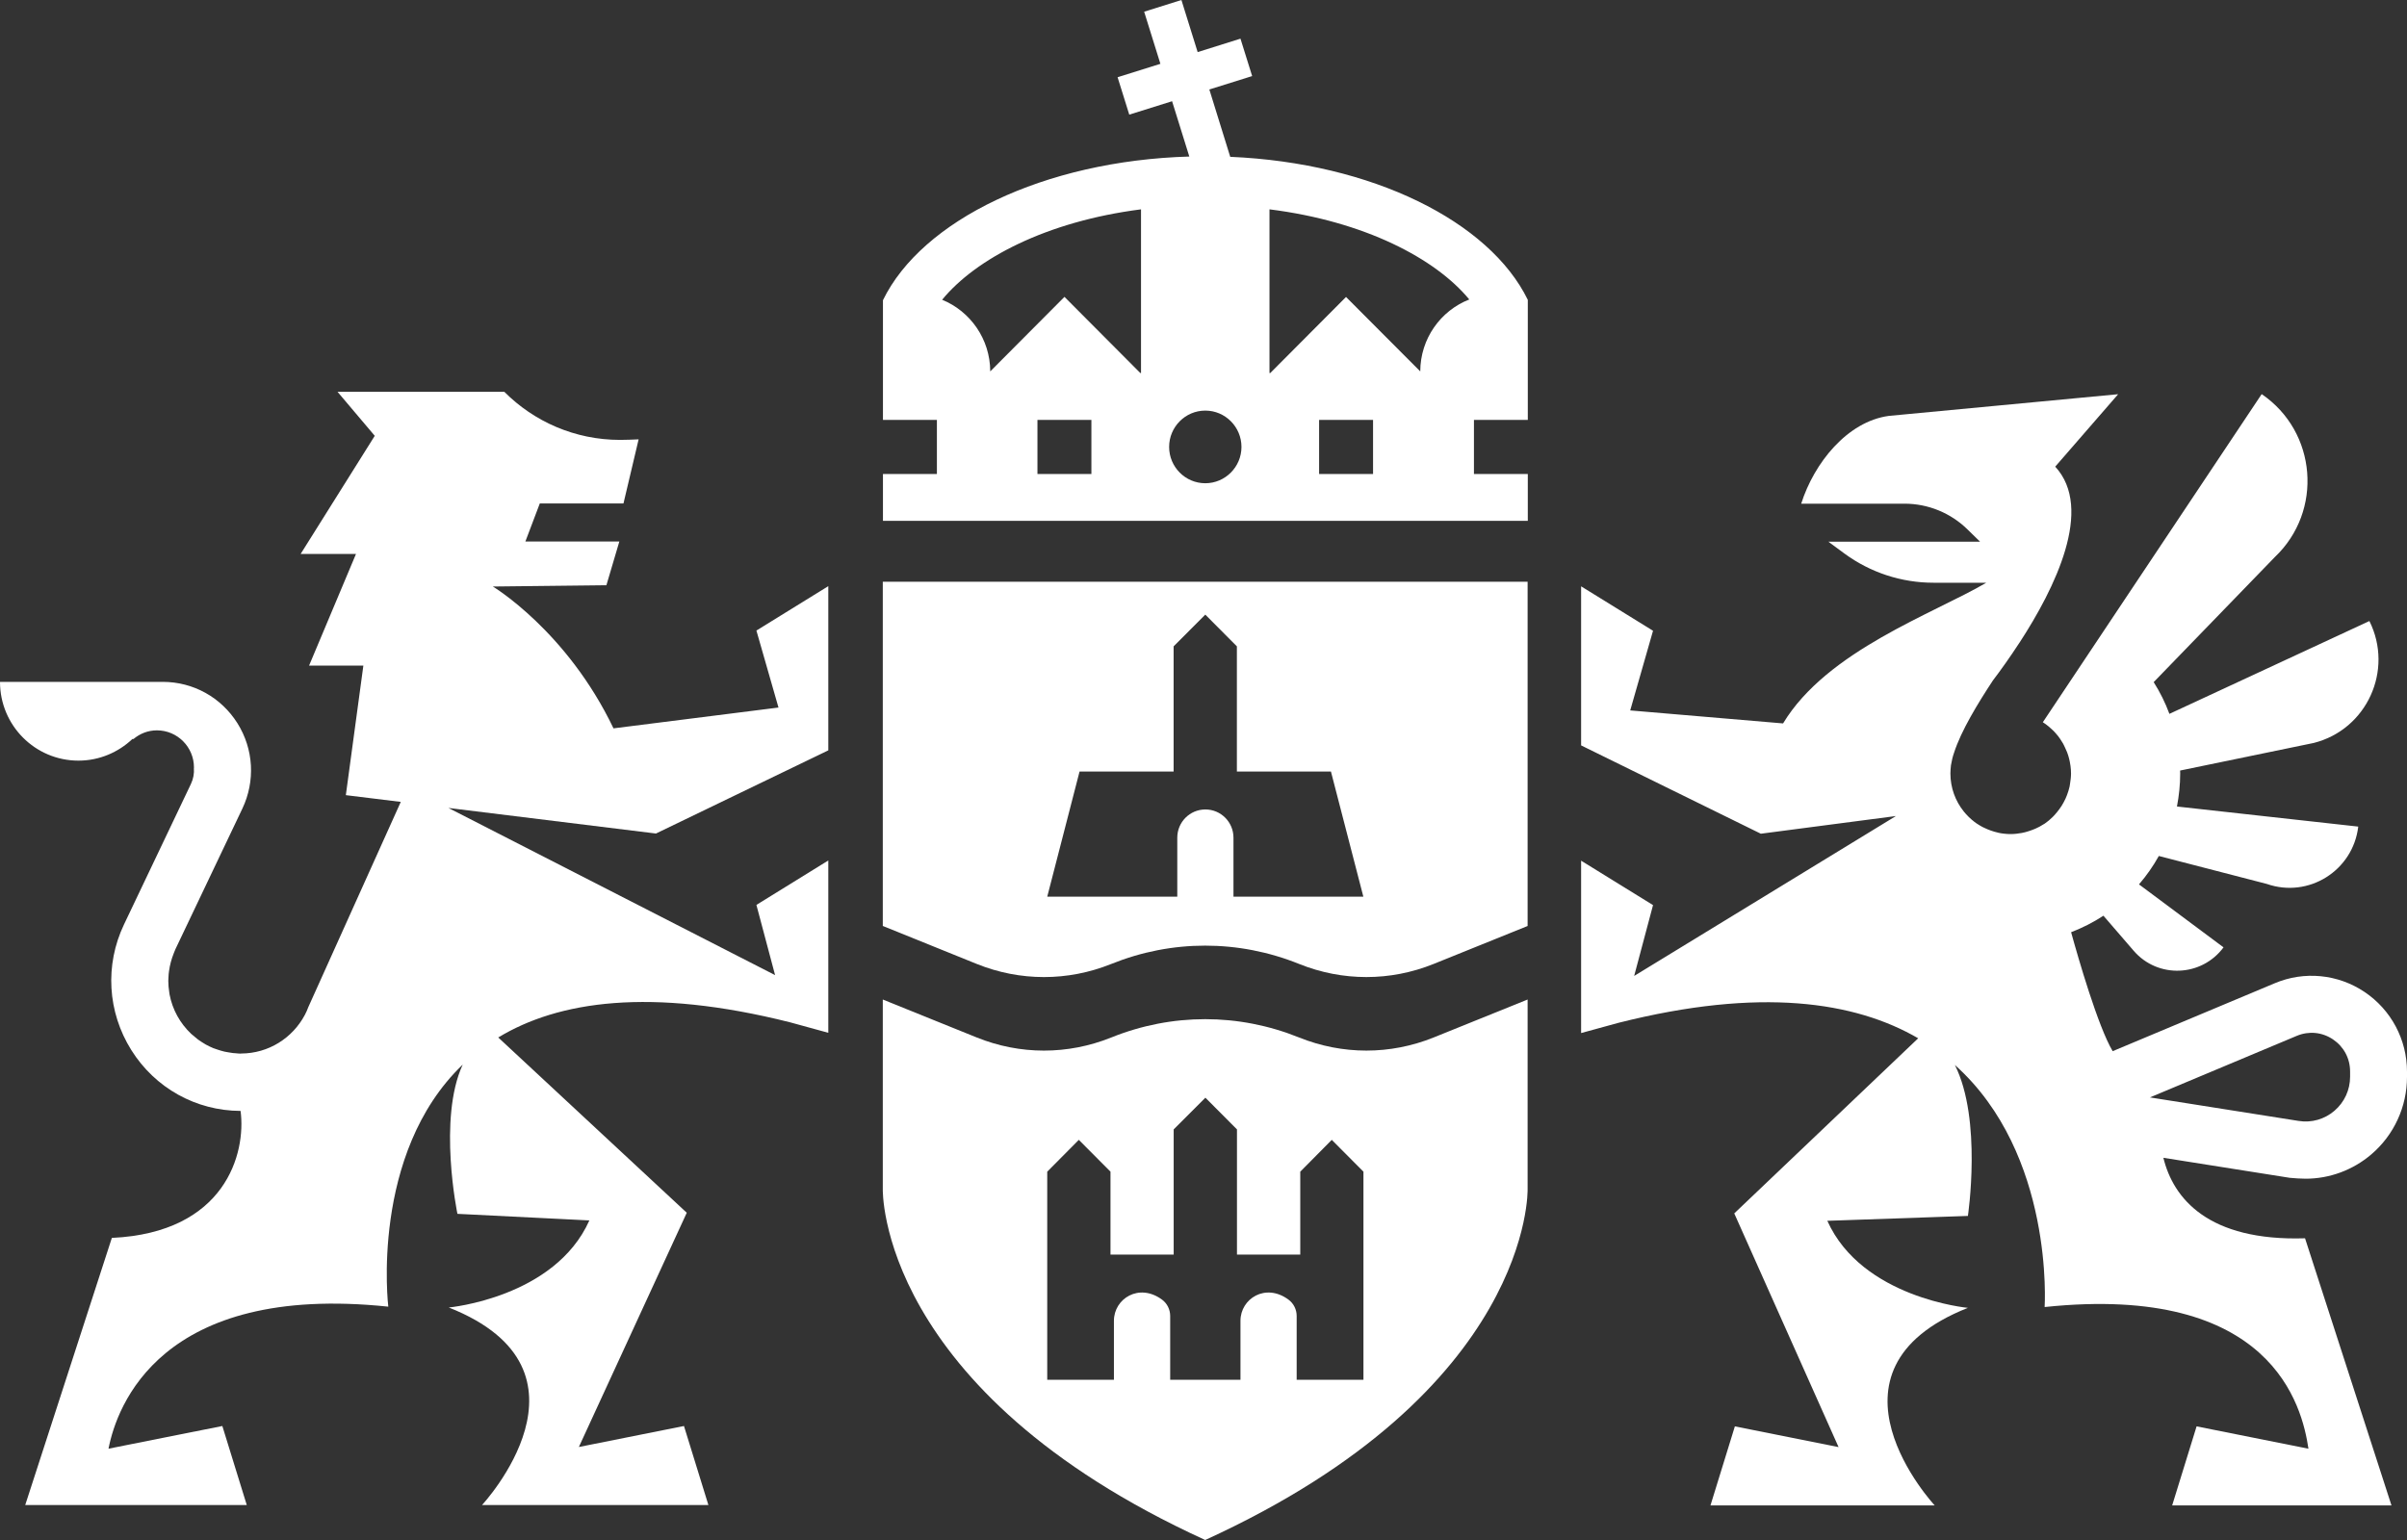
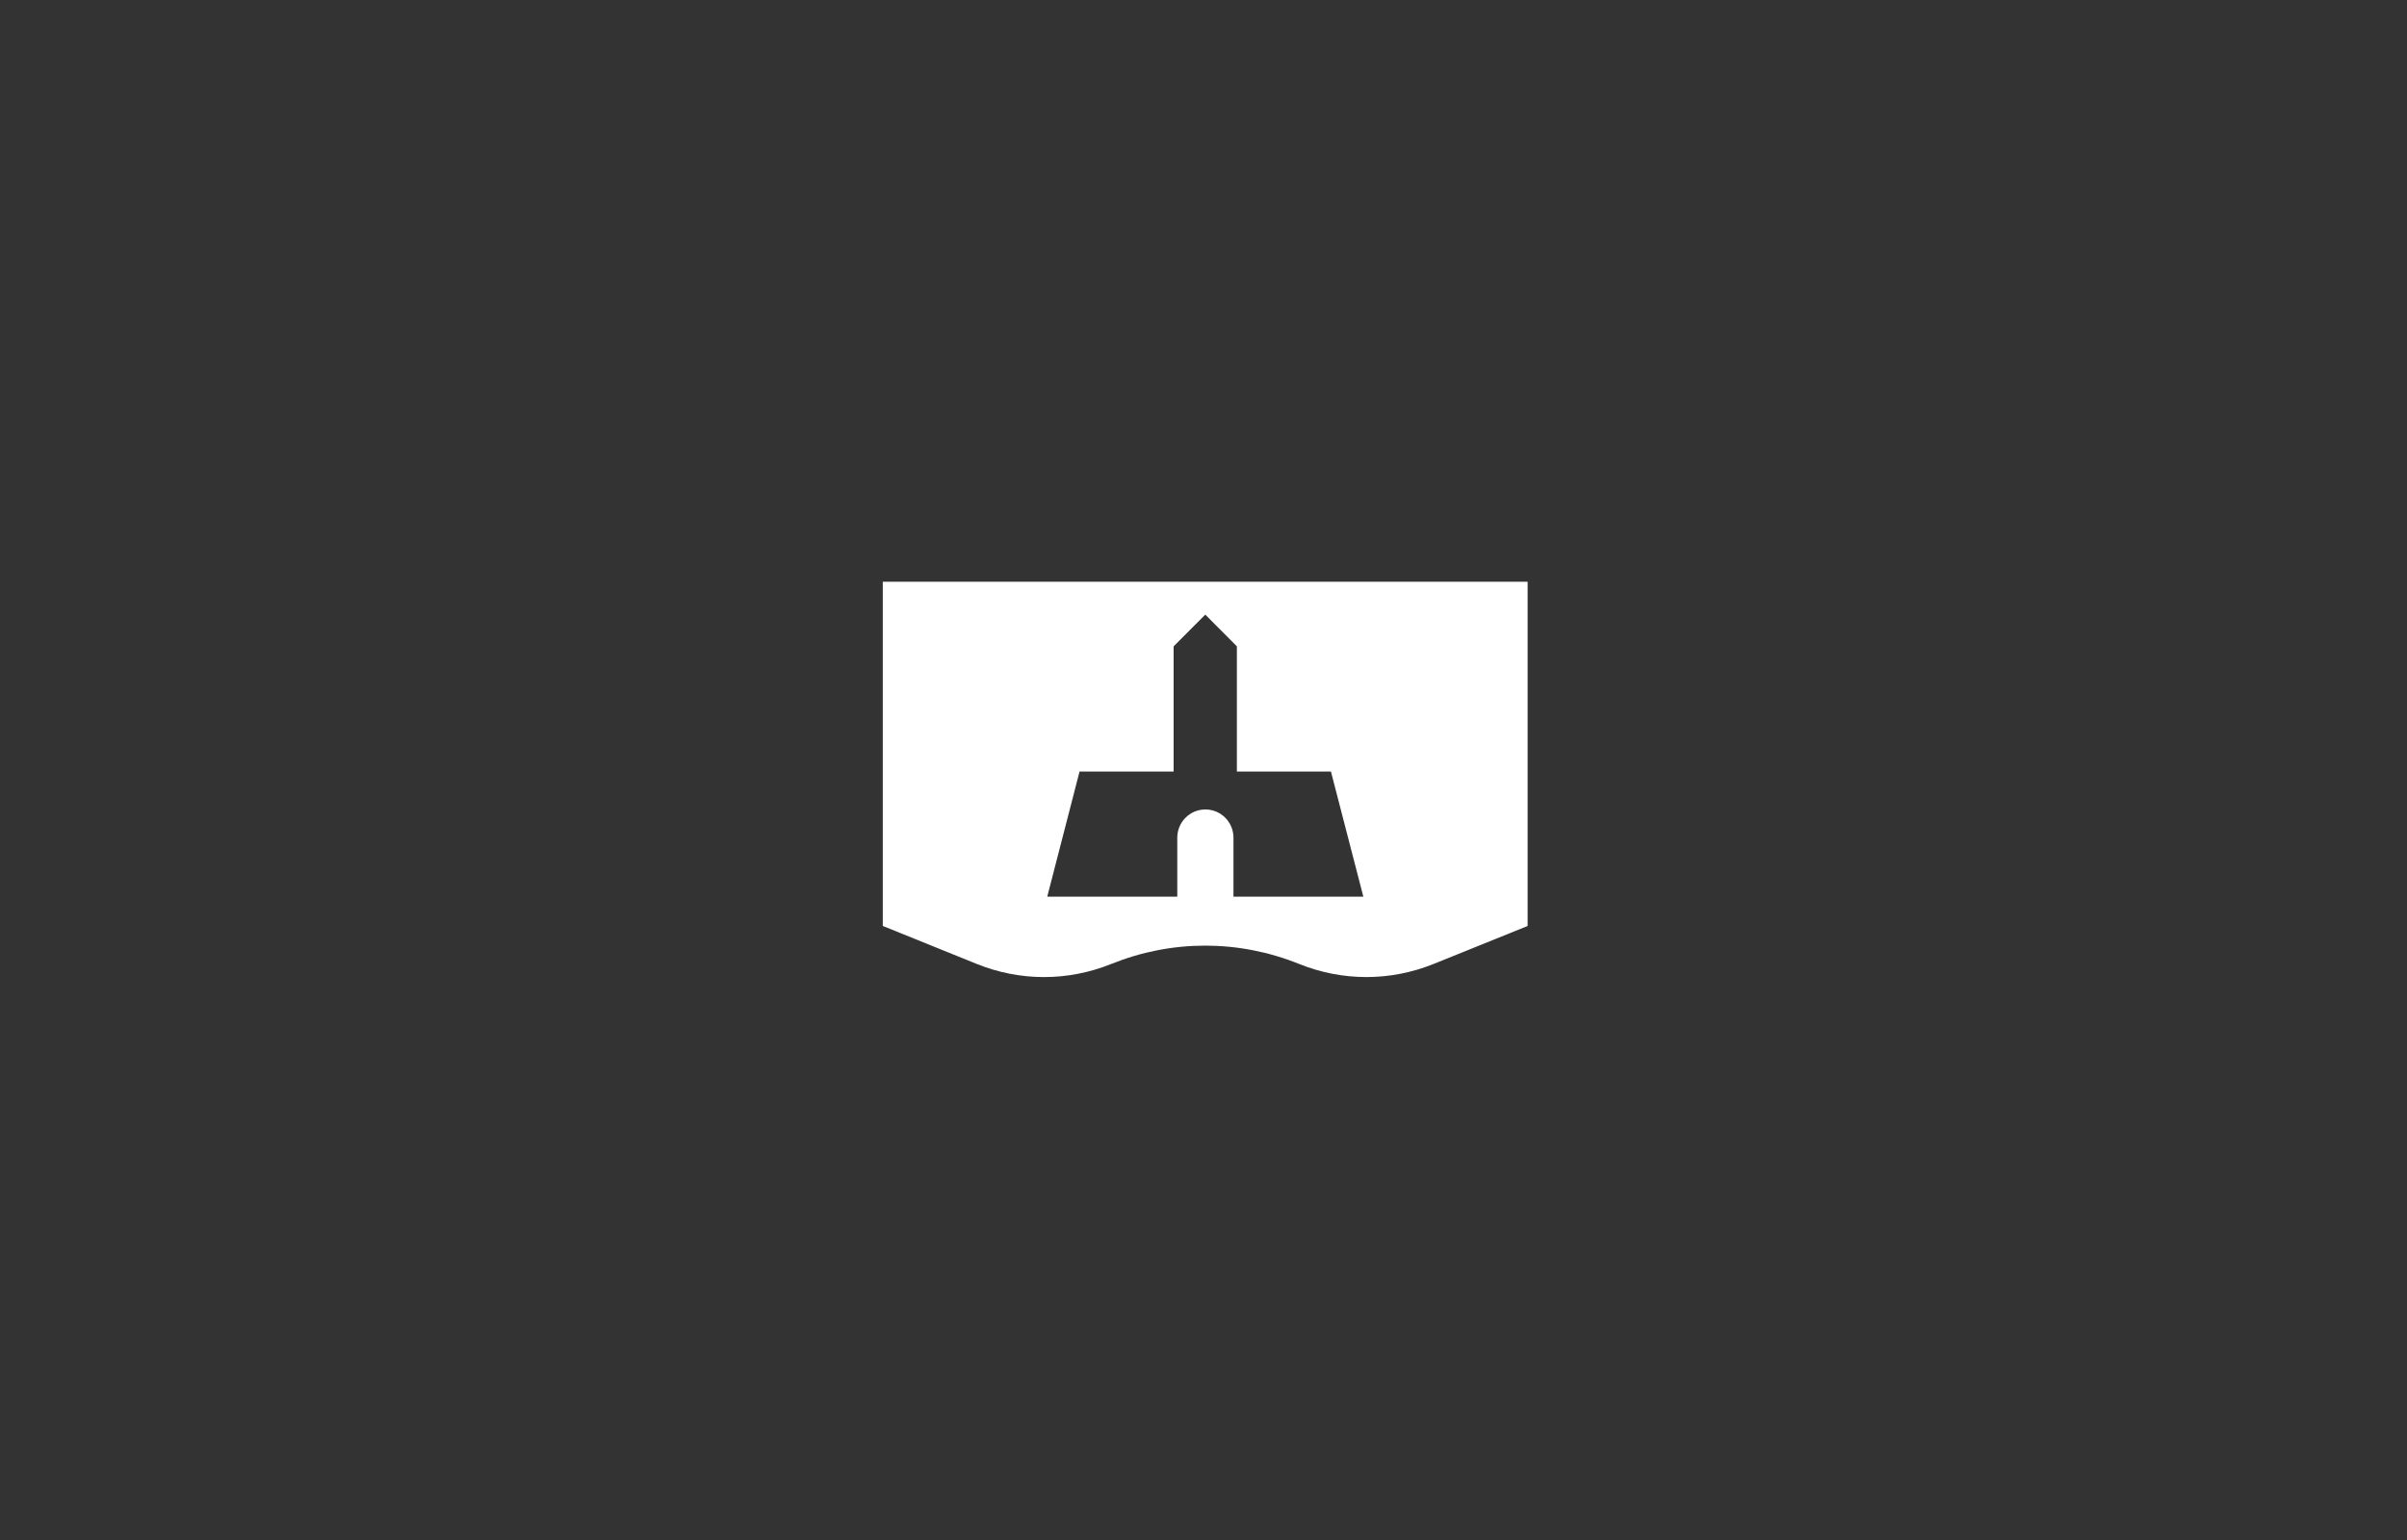
<svg xmlns="http://www.w3.org/2000/svg" width="75" height="48" viewBox="0 0 75 48" fill="none">
  <rect x="0" y="0" width="75" height="48" fill="#333333" stroke="none" />
  <path d="M27.51 28.862L30.435 30.045C31.783 30.59 33.271 30.59 34.619 30.048L34.628 30.045C36.513 29.284 38.591 29.284 40.479 30.045C41.832 30.59 43.32 30.59 44.671 30.045L47.599 28.862V18.132H27.507V28.862H27.51ZM33.638 24.048H36.569V20.146L37.556 19.157L38.54 20.146V24.048H41.471L42.481 27.949H40.512H38.543H38.434V26.11C38.434 25.623 38.042 25.23 37.559 25.23C37.075 25.23 36.683 25.623 36.683 26.11V27.949H36.613H36.571H34.602H32.631L33.638 24.048Z" fill="white" />
-   <path d="M47.599 31.154L44.671 32.337C43.32 32.882 41.832 32.882 40.478 32.337C38.593 31.576 36.513 31.576 34.627 32.337L34.619 32.34C33.268 32.882 31.783 32.882 30.435 32.337L27.507 31.154V37.062C27.507 37.062 27.333 43.329 37.553 48C47.773 43.331 47.599 37.062 47.599 37.062V31.154ZM42.481 43.006H40.512H40.403V41.017C40.403 40.818 40.311 40.627 40.148 40.508C39.432 39.978 38.652 40.48 38.652 41.166V43.006H38.54H36.571H36.462V41.017C36.462 40.818 36.37 40.627 36.208 40.508C35.489 39.978 34.709 40.48 34.709 41.166V43.006H34.6H32.631V36.52L33.615 35.528L34.602 36.52V39.104H36.571V35.202L37.559 34.214L38.543 35.202V39.104H40.515V36.52L41.497 35.528L42.484 36.52V43.006H42.481Z" fill="white" />
-   <path d="M38.333 4.888L37.682 2.789L39.016 2.371L38.652 1.205L37.318 1.624L36.812 0L35.651 0.365L36.157 1.989L34.823 2.407L35.187 3.573L36.521 3.155L37.058 4.879C32.527 5.011 28.724 6.868 27.512 9.357V13.087H29.193V14.773H27.512V16.233H47.605V14.773H45.927V13.087H47.605V9.357V9.346C46.411 6.899 42.755 5.076 38.333 4.888ZM34.007 14.773H32.326V13.087H34.007V14.773ZM35.553 11.626H35.531L33.168 9.253L30.855 11.576C30.852 10.567 30.234 9.702 29.356 9.343C30.402 8.067 32.6 6.902 35.553 6.525V11.626ZM37.556 15.062C36.932 15.062 36.429 14.553 36.429 13.93C36.429 13.306 36.935 12.798 37.556 12.798C38.177 12.798 38.683 13.306 38.683 13.93C38.683 14.553 38.177 15.062 37.556 15.062ZM42.783 14.773H41.102V13.087H42.783V14.773ZM44.254 11.576L41.941 9.256L39.578 11.629H39.556V6.525C42.517 6.896 44.73 8.059 45.781 9.334C44.889 9.683 44.257 10.553 44.254 11.576Z" fill="white" />
-   <path d="M71.84 36.739C72.586 36.739 73.314 36.472 73.892 35.977C74.597 35.374 75 34.494 75 33.565V33.402C75 32.402 74.505 31.472 73.674 30.916C72.847 30.362 71.8 30.258 70.88 30.646L65.829 32.764C65.371 31.994 64.758 29.868 64.534 29.056C64.889 28.919 65.228 28.747 65.541 28.542L66.484 29.635C67.236 30.506 68.598 30.452 69.283 29.528L66.649 27.565C66.884 27.292 67.091 26.997 67.267 26.68L70.631 27.551C71.932 28.006 73.319 27.138 73.481 25.764L67.832 25.138C67.896 24.803 67.933 24.458 67.933 24.104C67.933 24.076 67.93 24.045 67.93 24.017L72.094 23.157C73.75 22.739 74.592 20.888 73.828 19.357L67.597 22.25C67.468 21.902 67.303 21.57 67.107 21.261L70.88 17.365C72.393 15.93 72.195 13.458 70.472 12.284L63.653 22.511C63.715 22.55 63.774 22.593 63.83 22.64C63.849 22.657 63.869 22.674 63.888 22.691C63.922 22.722 63.955 22.753 63.989 22.784C64.011 22.806 64.034 22.831 64.056 22.857C64.081 22.885 64.106 22.916 64.132 22.947C64.154 22.975 64.176 23.006 64.196 23.037C64.216 23.065 64.232 23.093 64.249 23.121C64.271 23.154 64.294 23.191 64.311 23.23C64.322 23.253 64.333 23.278 64.344 23.3C64.364 23.343 64.386 23.388 64.403 23.433C64.406 23.441 64.408 23.452 64.414 23.461C64.459 23.581 64.49 23.705 64.509 23.837C64.512 23.848 64.512 23.862 64.515 23.874C64.526 23.952 64.531 24.028 64.531 24.11C64.531 24.219 64.517 24.323 64.501 24.424C64.495 24.455 64.492 24.483 64.487 24.514C64.467 24.61 64.436 24.699 64.403 24.789C64.389 24.826 64.375 24.86 64.358 24.896C64.322 24.972 64.283 25.045 64.238 25.118C64.213 25.157 64.188 25.191 64.162 25.227C64.123 25.281 64.081 25.331 64.039 25.379C64.011 25.41 63.986 25.441 63.955 25.469C63.88 25.542 63.799 25.612 63.712 25.671C63.698 25.68 63.684 25.688 63.667 25.697C63.589 25.747 63.508 25.792 63.421 25.829C63.39 25.843 63.357 25.854 63.323 25.868C63.248 25.896 63.172 25.921 63.094 25.941C63.06 25.949 63.027 25.958 62.993 25.963C62.881 25.983 62.767 25.997 62.652 25.997C62.585 25.997 62.521 25.994 62.456 25.986C62.448 25.986 62.44 25.983 62.431 25.983C62.375 25.977 62.319 25.969 62.263 25.955C62.261 25.955 62.258 25.952 62.255 25.952C62.107 25.919 61.964 25.868 61.83 25.803C61.81 25.795 61.791 25.784 61.771 25.775C61.709 25.742 61.648 25.705 61.589 25.666C61.544 25.635 61.502 25.604 61.461 25.567C61.458 25.565 61.455 25.562 61.449 25.559C61.38 25.5 61.315 25.438 61.256 25.371C61.237 25.348 61.215 25.326 61.195 25.3C61.192 25.298 61.189 25.295 61.189 25.292C60.929 24.969 60.773 24.556 60.773 24.107C60.773 24.025 60.781 23.944 60.789 23.865C60.789 23.862 60.789 23.86 60.789 23.857C60.789 23.848 60.795 23.837 60.795 23.829C60.815 23.702 60.845 23.579 60.887 23.461C61.108 22.775 61.623 21.93 62.098 21.208C62.333 20.899 62.624 20.494 62.923 20.034L62.926 20.031C64.037 18.326 65.248 15.854 64.039 14.545L66 12.287L58.854 12.963C57.559 13.138 56.524 14.433 56.124 15.699H59.343C60.079 15.699 60.784 15.989 61.307 16.503L61.698 16.885H56.972L57.475 17.256C58.281 17.846 59.248 18.163 60.244 18.163H61.891C60.264 19.121 56.927 20.278 55.559 22.548L50.796 22.143L51.507 19.66L49.266 18.275V23.233L54.866 25.986L59.075 25.435L50.919 30.419L51.507 28.211L49.266 26.826V31.43V32.199L50.435 31.879C54.846 30.767 57.797 31.216 59.769 32.362L54.038 37.82L57.288 45.104L54.057 44.458L53.297 46.921H60.283C60.283 46.921 56.37 42.722 61.318 40.764C61.318 40.764 58.018 40.461 56.938 38.051L61.318 37.899C61.318 37.899 61.768 34.893 60.912 33.194C64.022 35.975 63.709 40.739 63.709 40.739C70.796 39.994 71.733 43.829 71.929 45.154L68.444 44.458L67.683 46.921H74.516L71.823 38.596C68.805 38.691 67.717 37.354 67.409 36.087L71.347 36.711C71.512 36.725 71.677 36.739 71.84 36.739ZM66.99 34.205L71.566 32.286C71.943 32.129 72.354 32.169 72.693 32.396C73.031 32.624 73.227 32.989 73.227 33.399V33.562C73.227 33.969 73.051 34.354 72.74 34.621C72.433 34.885 72.027 35.003 71.624 34.938L66.99 34.205Z" fill="white" />
-   <path d="M20.439 25.98L25.809 23.388V18.27L23.569 19.654L24.257 22.053L19.116 22.702C17.662 19.663 15.357 18.281 15.357 18.281L18.895 18.241L19.298 16.879H16.37L16.82 15.691H19.427L19.899 13.694C19.79 13.702 19.43 13.711 19.321 13.711C17.911 13.711 16.636 13.138 15.713 12.211H10.516L11.677 13.584L9.367 17.267H11.092L9.63 20.747H11.322L10.776 24.784L12.488 24.994L9.607 31.39C9.576 31.475 9.54 31.556 9.498 31.635L9.495 31.64C9.115 32.351 8.371 32.834 7.515 32.837C7.51 32.837 7.504 32.84 7.498 32.84C7.437 32.84 7.375 32.831 7.314 32.826C7.297 32.823 7.28 32.823 7.263 32.823C7.213 32.817 7.165 32.809 7.115 32.8C7.076 32.795 7.034 32.786 6.995 32.778C6.956 32.77 6.917 32.758 6.88 32.747C6.827 32.733 6.777 32.713 6.726 32.697C6.698 32.685 6.673 32.677 6.645 32.669C6.567 32.635 6.491 32.601 6.416 32.559C6.408 32.553 6.396 32.548 6.388 32.542C6.321 32.503 6.257 32.461 6.192 32.416C6.178 32.404 6.164 32.393 6.15 32.385C6.089 32.337 6.027 32.286 5.968 32.233C5.963 32.227 5.957 32.222 5.952 32.219C5.613 31.896 5.373 31.472 5.283 30.994C5.28 30.975 5.278 30.955 5.275 30.935C5.266 30.874 5.258 30.815 5.252 30.753C5.25 30.713 5.247 30.671 5.247 30.632C5.247 30.612 5.244 30.596 5.244 30.576C5.244 30.553 5.247 30.531 5.247 30.508C5.247 30.461 5.25 30.41 5.255 30.362C5.258 30.331 5.264 30.303 5.266 30.272C5.292 30.081 5.342 29.893 5.415 29.711C5.417 29.702 5.423 29.691 5.426 29.683C5.44 29.649 5.451 29.615 5.468 29.581L7.551 25.205C7.96 24.346 7.904 23.348 7.398 22.542C6.891 21.736 6.022 21.253 5.071 21.253H3.37H0C0 22.61 1.094 23.708 2.444 23.708C3.096 23.708 3.686 23.449 4.125 23.034H4.159C4.357 22.868 4.609 22.764 4.889 22.764C5.527 22.764 6.044 23.284 6.044 23.924C6.044 23.93 6.044 23.933 6.041 23.938C6.055 24.107 6.024 24.275 5.949 24.435L3.865 28.812C3.261 30.079 3.348 31.542 4.092 32.73C4.833 33.913 6.106 34.621 7.496 34.626C7.672 35.941 7.028 38.421 3.485 38.584L0.786 46.91H7.689L6.928 44.447L3.381 45.154C3.636 43.84 4.992 39.983 12.099 40.727C12.099 40.727 11.517 35.963 14.418 33.182C13.637 34.871 14.253 37.834 14.253 37.834L18.364 38.039C17.285 40.452 13.984 40.753 13.984 40.753C18.935 42.711 15.019 46.91 15.019 46.91H22.073L21.312 44.447L18.037 45.101L21.399 37.8L15.525 32.337C17.393 31.205 20.258 30.767 24.621 31.865L25.809 32.191V26.82L23.569 28.205L24.151 30.393L13.973 25.183L20.439 25.98Z" fill="white" />
</svg>